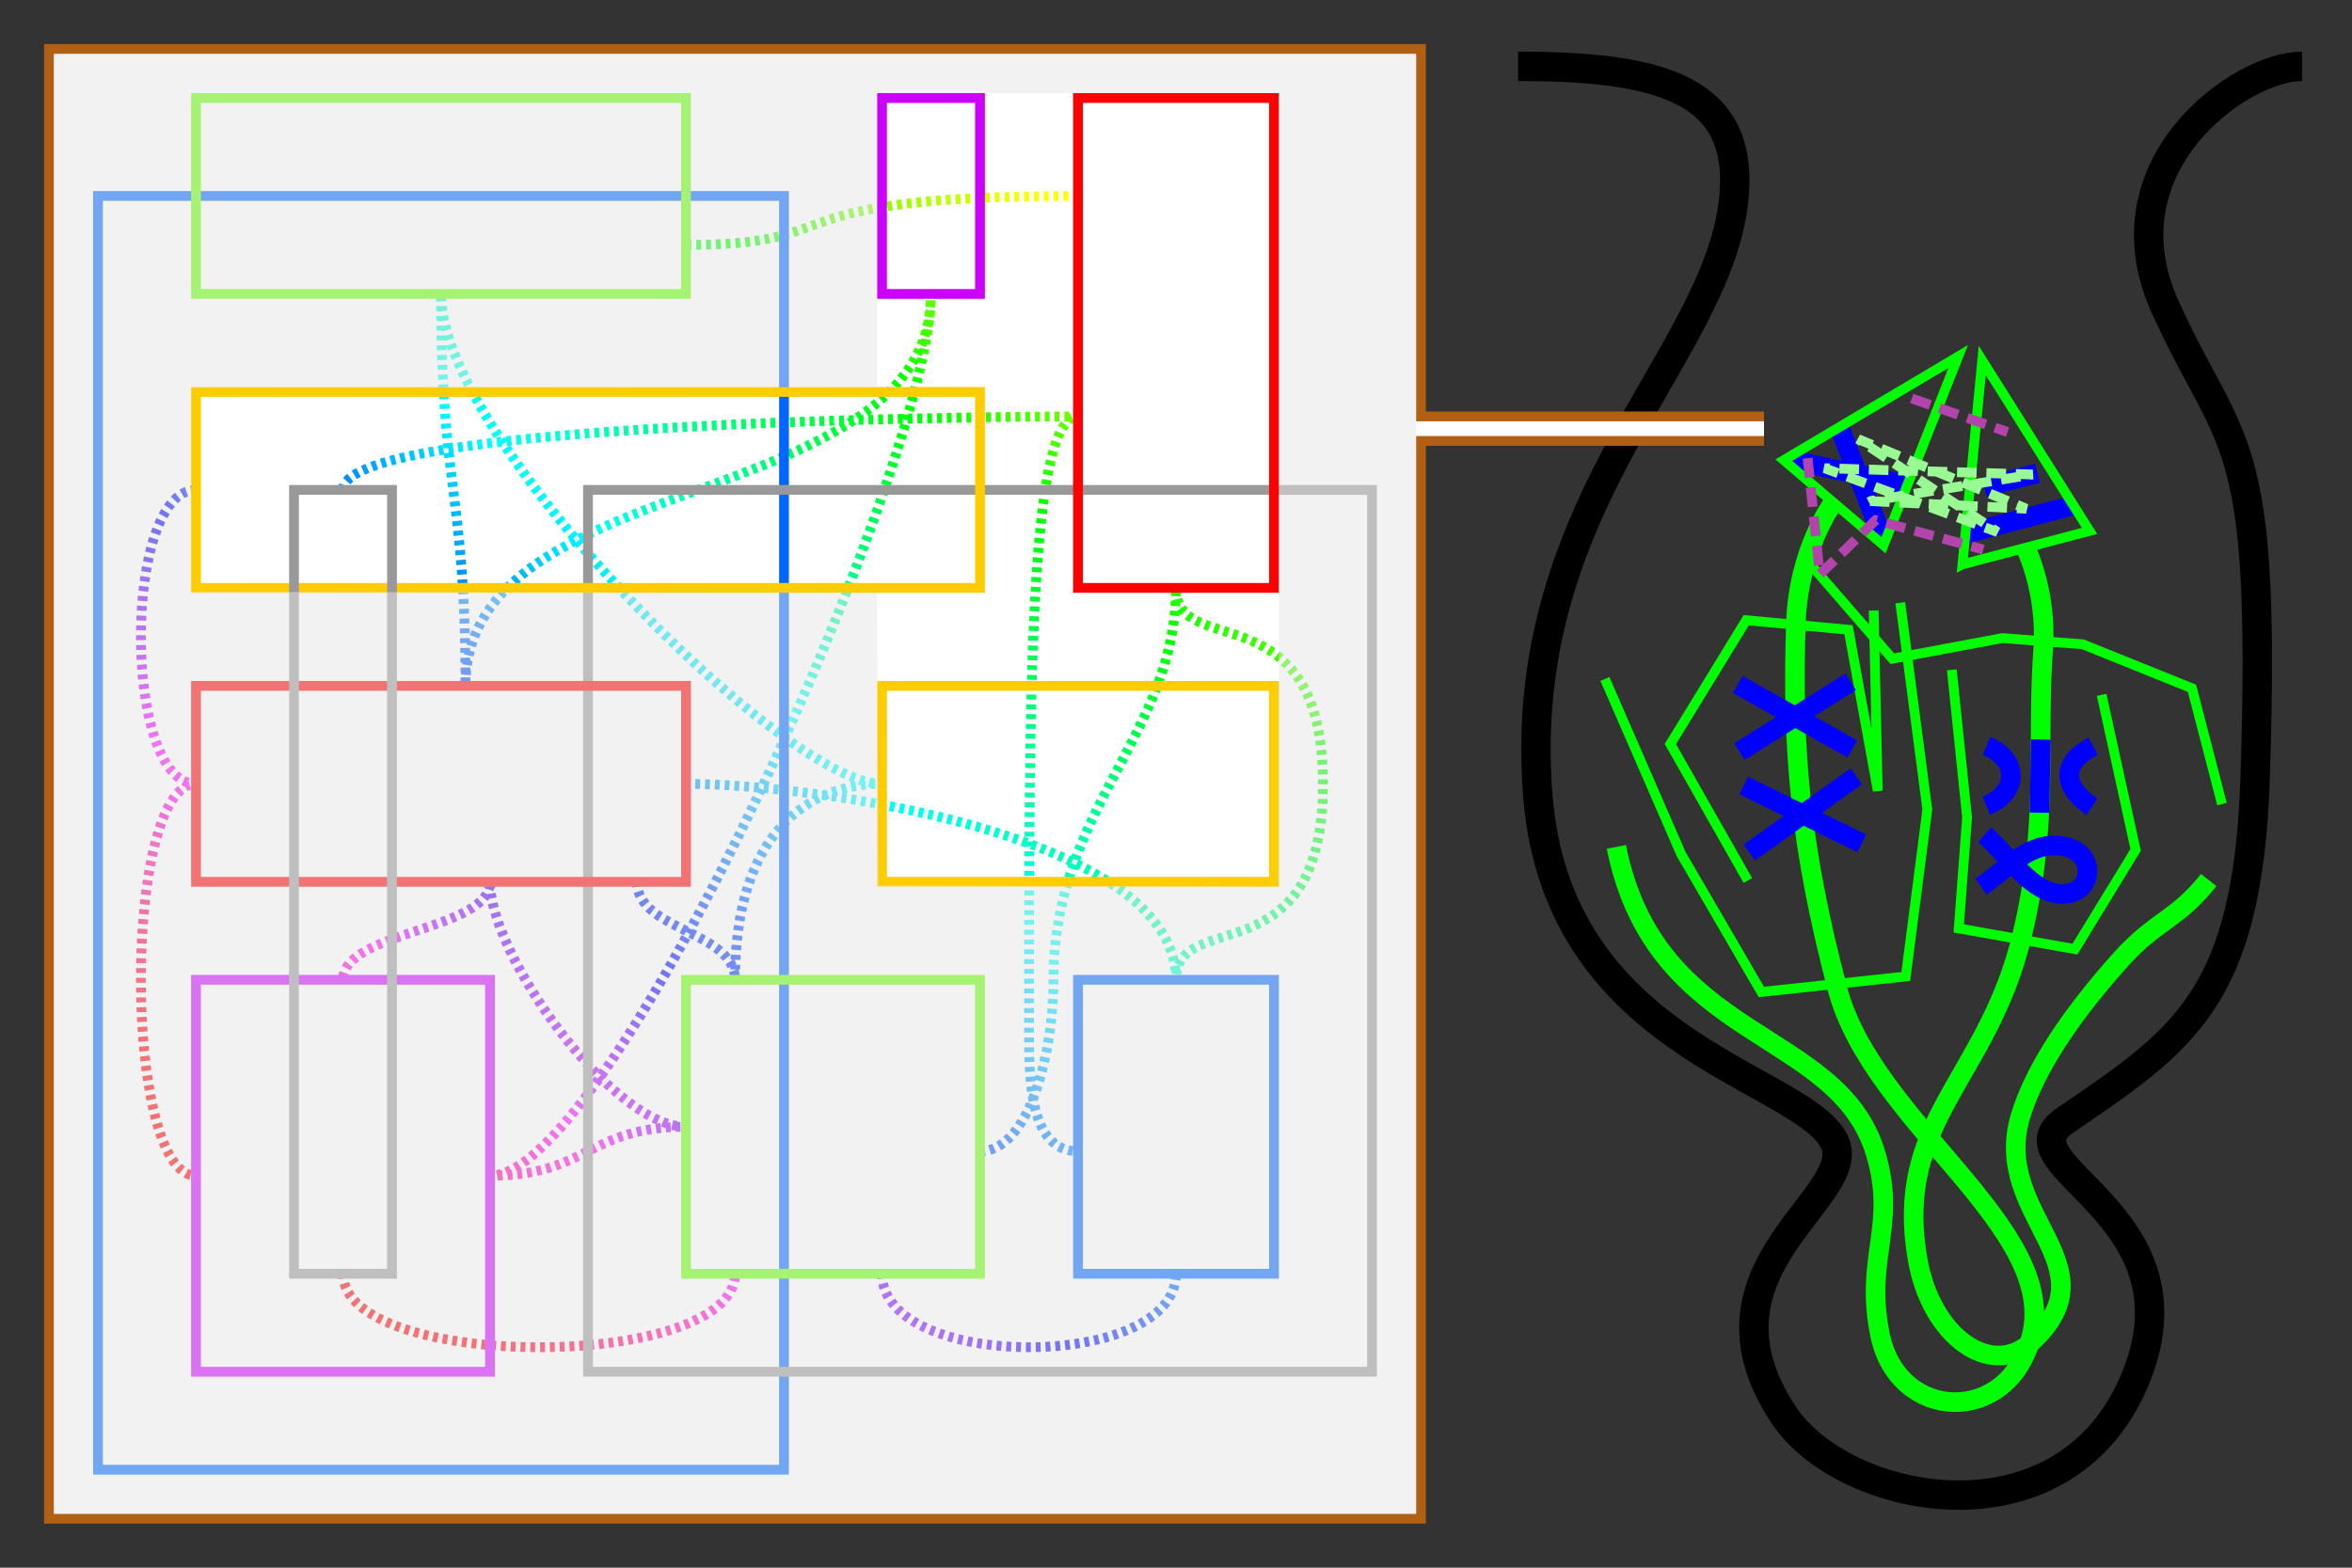
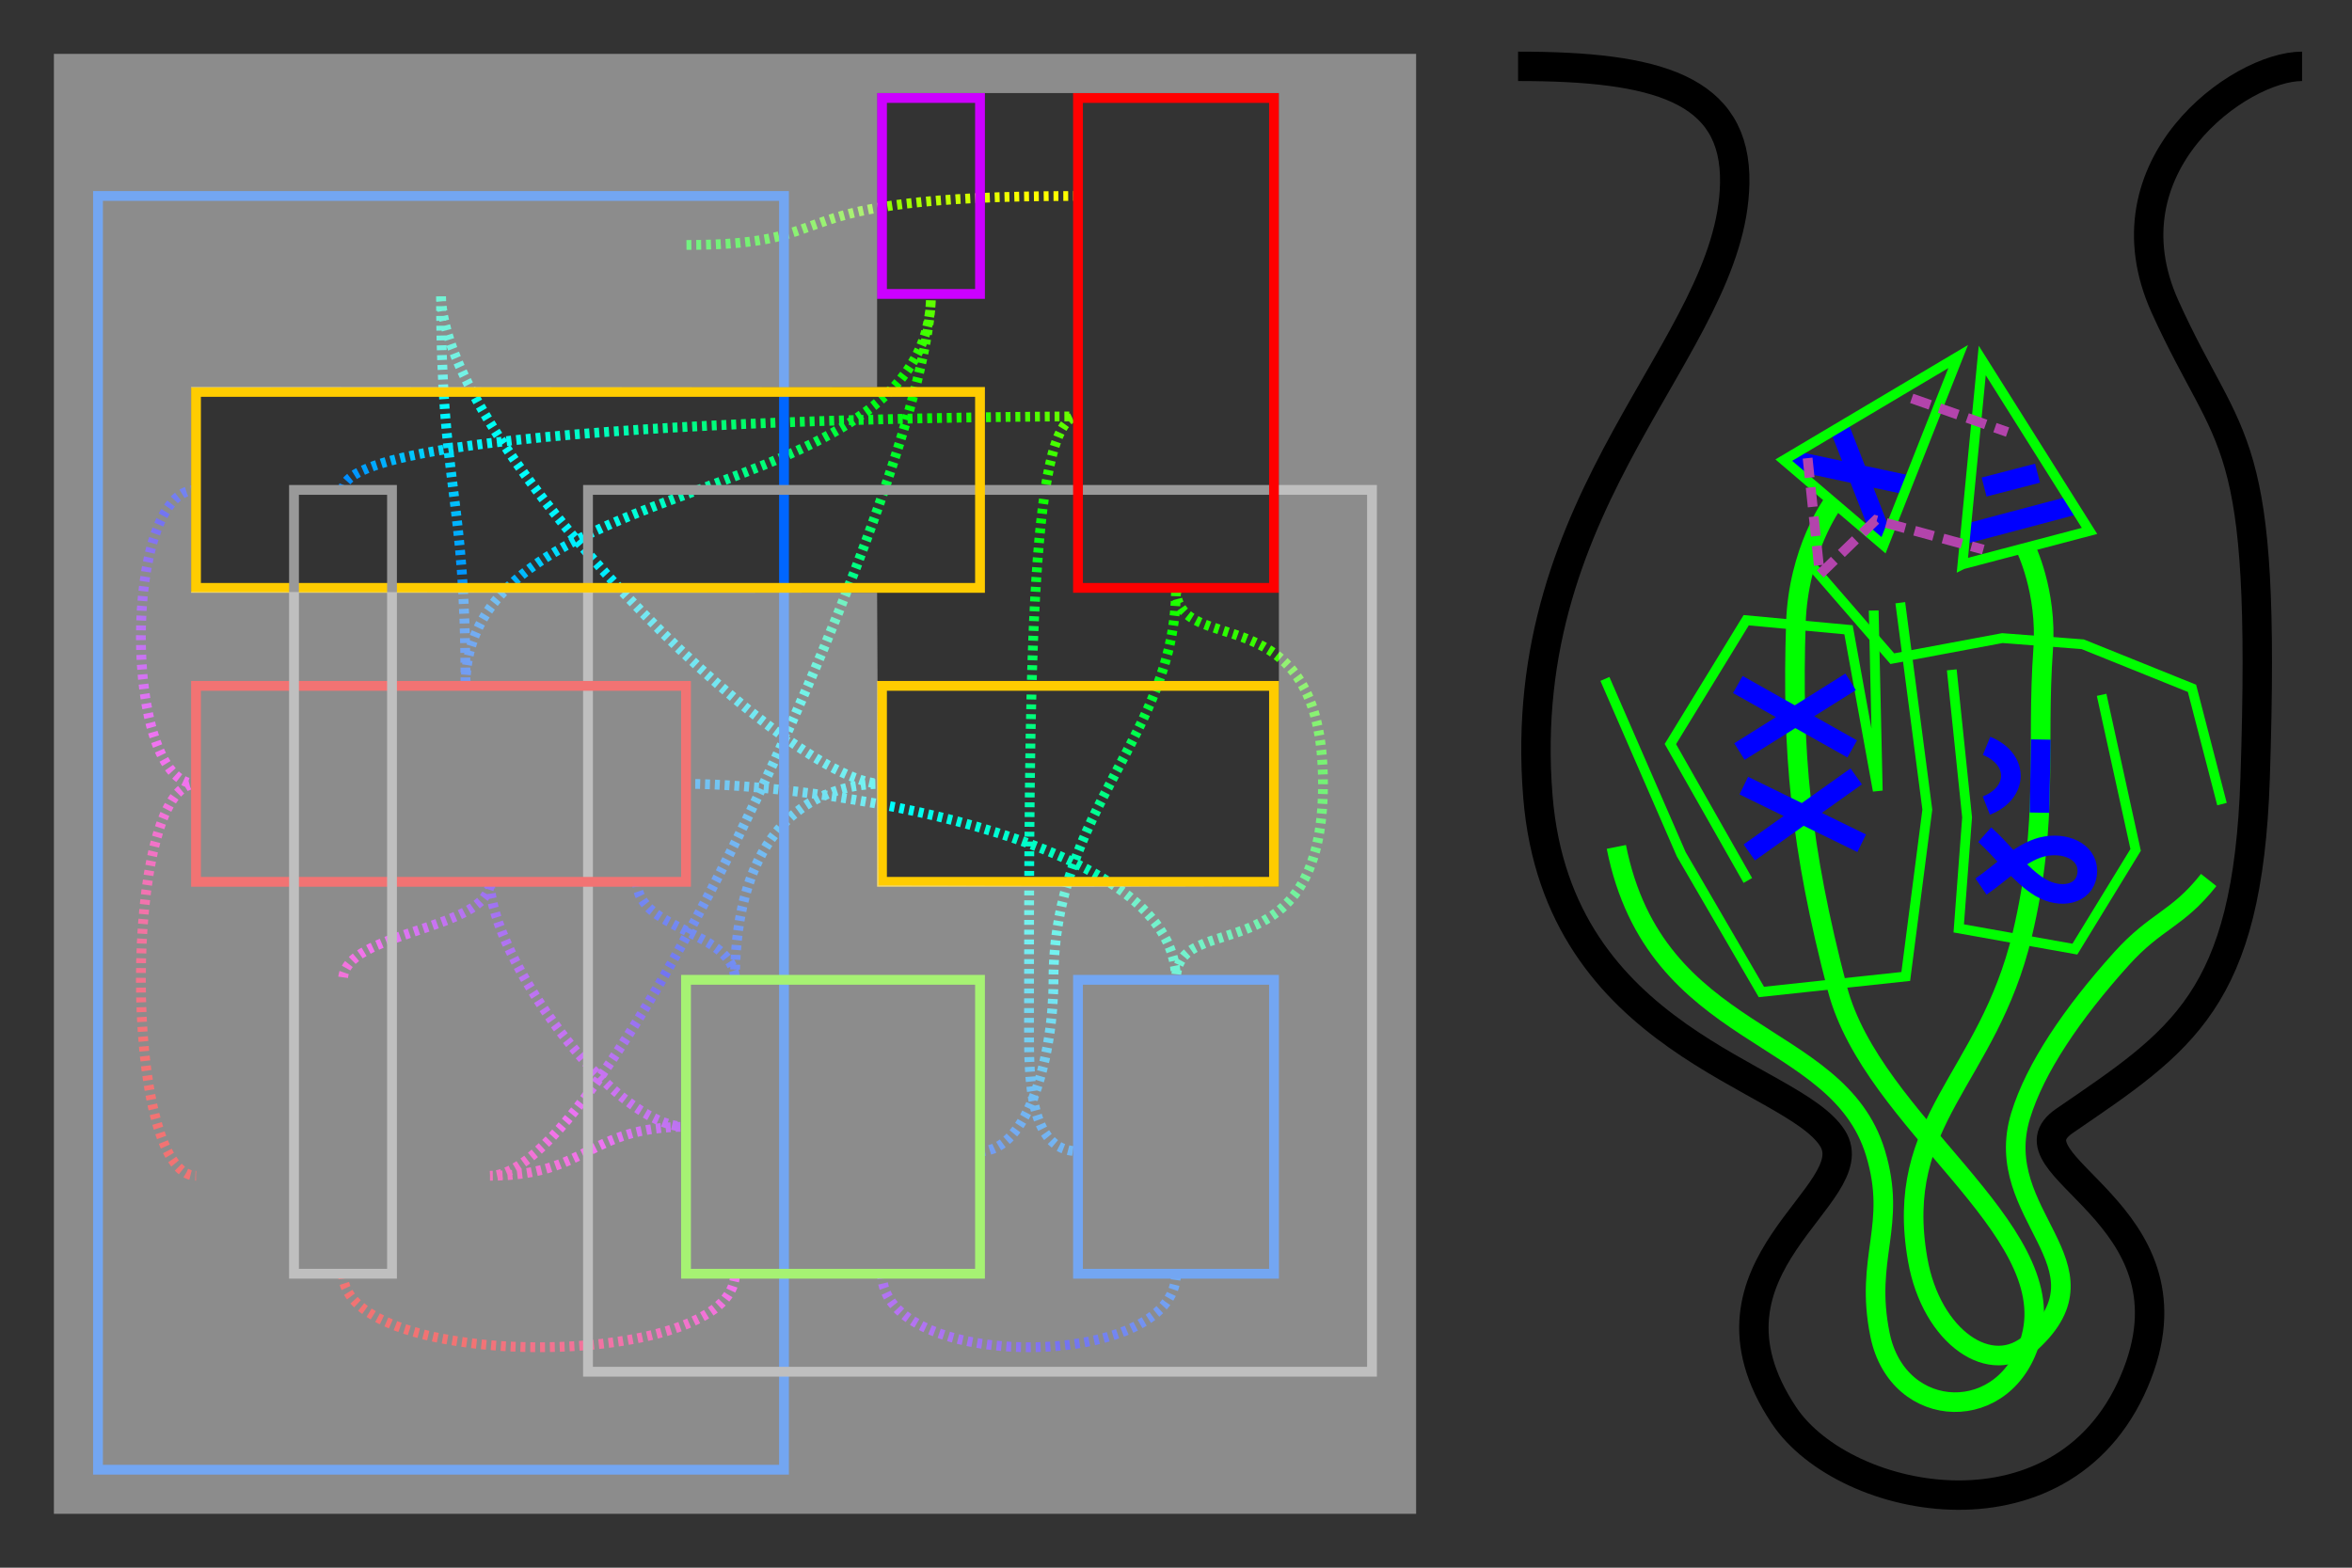
<svg xmlns="http://www.w3.org/2000/svg" xmlns:ns1="http://www.inkscape.org/namespaces/inkscape" xmlns:ns2="http://sodipodi.sourceforge.net/DTD/sodipodi-0.dtd" xmlns:xlink="http://www.w3.org/1999/xlink" width="480" height="320" id="svg2" version="1.1" ns1:version="0.47 r22583" ns2:docname="itnas222.svg" ns1:export-xdpi="90" ns1:export-ydpi="90" ns1:export-filename="itnas222.png">
  <rect width="100%" height="100%" fill="#333333" stroke="none" />
  <defs id="defs4">
    <linearGradient id="linearGradient10480">
      <stop style="stop-color:#ff0000;stop-opacity:1;" offset="0" id="stop10482" />
      <stop id="stop10494" offset="0.187" style="stop-color:#ff00ff;stop-opacity:1;" />
      <stop id="stop10492" offset="0.327" style="stop-color:#0000ff;stop-opacity:1;" />
      <stop id="stop10490" offset="0.554" style="stop-color:#00ffff;stop-opacity:1;" />
      <stop id="stop10488" offset="0.813" style="stop-color:#00ff00;stop-opacity:1;" />
      <stop style="stop-color:#ffff00;stop-opacity:1;" offset="1" id="stop10484" />
    </linearGradient>
    <linearGradient ns1:collect="always" xlink:href="#linearGradient10480" id="linearGradient10514" gradientUnits="userSpaceOnUse" x1="67.75" y1="248" x2="236" y2="64" />
  </defs>
  <ns2:namedview id="base" pagecolor="#ffffff" bordercolor="#666666" borderopacity="1.0" ns1:pageopacity="1" ns1:pageshadow="2" ns1:zoom="1" ns1:cx="243.21003" ns1:cy="218.47991" ns1:document-units="px" ns1:current-layer="layer1" showgrid="false" ns1:snap-nodes="true" ns1:snap-global="false" ns1:snap-grids="true" showguides="true" ns1:window-width="1280" ns1:window-height="774" ns1:window-x="1276" ns1:window-y="1020" ns1:window-maximized="1" ns1:snap-page="true" ns1:object-paths="false" ns1:object-nodes="true">
    <ns1:grid empspacing="5" visible="true" enabled="true" snapvisiblegridlinesonly="true" type="xygrid" id="grid2816" />
  </ns2:namedview>
  <g ns1:label="Layer 1" ns1:groupmode="layer" id="layer1" transform="translate(0,0)">
    <g transform="matrix(0.938,0.347,-0.347,0.938,244.621,-73.186)" id="g2902">
      <g ns1:transform-center-x="-0.16429529" ns1:transform-center-y="-20.099534" transform="matrix(-0.818,0.576,0.576,0.818,349.202,-43.871)" id="g2937">
        <path style="color:#000000;fill:none;stroke:#0000ff;stroke-width:4;stroke-linecap:butt;stroke-linejoin:bevel;stroke-miterlimit:4;stroke-opacity:1;stroke-dasharray:none;stroke-dashoffset:0;marker:none;visibility:visible;display:inline;overflow:visible;enable-background:accumulate" d="m 206.192,50.959 -22.975,0.002" id="path3028-1-1" />
        <path style="color:#000000;fill:none;stroke:#0000ff;stroke-width:4;stroke-linecap:butt;stroke-linejoin:bevel;stroke-miterlimit:4;stroke-opacity:1;stroke-dasharray:none;stroke-dashoffset:0;marker:none;visibility:visible;display:inline;overflow:visible;enable-background:accumulate" d="m 199.996,42.692 -11.261,0.065" id="rect10452-0-7-5-7" />
        <path id="path10399-9-40" style="fill:none;stroke:#00ff00;stroke-width:2;stroke-linecap:butt;stroke-linejoin:miter;stroke-miterlimit:4;stroke-opacity:1;stroke-dasharray:none" d="m 208.302,56.81 c 0,0 -14.558,-39.165 -14.558,-39.165 l -12.237,39.212 c 0,0 26.794,-0.047 26.794,-0.047 z" ns2:nodetypes="cccc" />
      </g>
      <path ns2:nodetypes="csssssss" id="path2826-1-9" d="m 222.374,114.865 c 0,0 7.293,6.813 10.611,18.237 5.597,19.269 13.357,32.508 16.217,56.197 3.646,30.204 -11.645,44.469 3.005,69.562 8.112,13.894 22.564,17.531 27.587,7.705 10.598,-20.729 -16.838,-21.293 -18.089,-42.554 -0.596,-10.127 2.603,-23.169 8.161,-37.139 3.961,-9.954 7.913,-11.392 11.142,-21.305" style="fill:none;stroke:#00ff00;stroke-width:4;stroke-linecap:butt;stroke-linejoin:miter;stroke-miterlimit:4;stroke-opacity:1;stroke-dasharray:none;marker-start:none;marker-mid:none;marker-end:none" />
      <path ns2:nodetypes="cccccc" d="m 216.959,143.53 13.379,27.163 c 0,0 6.26,21.835 6.26,21.835 0,0 23.693,-4.252 23.693,-4.252 0,0 4.602,-23.296 4.602,-23.296 0,0 -17.49,-27.277 -17.49,-27.277" style="fill:none;stroke:#00ff00;stroke-width:2px;stroke-linecap:butt;stroke-linejoin:miter;stroke-opacity:1" id="path10436-7-4" />
      <path ns2:nodetypes="cccccc" d="m 180.913,132.494 23.873,13.109 19.605,-11.731 15.806,-4.507 c 0,0 24.039,0.696 24.039,0.696 l 13.941,20.035" style="fill:none;stroke:#00ff00;stroke-width:2px;stroke-linecap:butt;stroke-linejoin:miter;stroke-opacity:1" id="path10402-6-4-8" />
      <path ns2:nodetypes="czzzc" id="path3030-6-8" d="m 234.933,172.749 c 4.654,1.816 9.72,5.331 14.421,6.174 4.701,0.843 8.919,-1.772 7.991,-5.83 -0.929,-4.058 -5.663,-4.847 -9.847,-2.5 -4.183,2.348 -6.521,7.988 -9.6,12.355" style="fill:none;stroke:#0000ff;stroke-width:4;stroke-linecap:butt;stroke-linejoin:miter;stroke-miterlimit:4;stroke-opacity:1;stroke-dasharray:none" />
      <g transform="matrix(0.753,-0.271,0.271,0.753,65.283,124.899)" id="g2942">
-         <path style="fill:none;stroke:#0000ff;stroke-width:5;stroke-linecap:butt;stroke-linejoin:miter;stroke-miterlimit:4;stroke-opacity:1;stroke-dasharray:none" d="m 206.663,105.195 c -7.914,4.267 -8.113,10.164 -0.176,15.487" id="rect10452-1-7-4-2-2" ns2:nodetypes="cc" />
        <path style="fill:none;stroke:#0000ff;stroke-width:5;stroke-linecap:butt;stroke-linejoin:miter;stroke-miterlimit:4;stroke-opacity:1;stroke-dasharray:none" d="m 179.489,105.389 c 8.384,3.327 8.299,11.942 0.073,15.237" id="rect10452-1-4-4-0-7-4" ns2:nodetypes="cc" />
        <path style="fill:none;stroke:#0000ff;stroke-width:5;stroke-linecap:butt;stroke-linejoin:bevel;stroke-miterlimit:4;stroke-opacity:1;stroke-dasharray:none" d="m 193.135,122.315 0.177,-18.661" id="rect10452-0-7-4-1-5" />
      </g>
    </g>
    <g transform="matrix(-0.801,0.598,-0.598,-0.801,1119.195,157.641)" id="g3732-1-1">
      <path ns2:nodetypes="cssssss" id="path2826-1-7" d="m 564.535,489.955 c 0,0 11.376,-3.484 20.649,-15.109 16.3,-20.434 26.644,-37.208 37.841,-64.853 10.622,-26.225 -7.24,-66.298 10.849,-80.699 14.663,-11.672 32.255,2.31 24.458,18.859 -6.886,14.617 -16.187,15.676 -21.473,30.319 -9.089,25.178 22.563,44.845 5.011,81.711" style="fill:none;stroke:#00ff00;stroke-width:4;stroke-linecap:butt;stroke-linejoin:miter;stroke-miterlimit:4;stroke-opacity:1;stroke-dasharray:none;marker-start:none;marker-mid:none;marker-end:none" />
      <path ns2:nodetypes="cccccc" d="m 623.219,489.069 8.933,-38.015 c 0,0 3.713,-32.32 3.713,-32.32 0,0 -25.517,-15.099 -25.517,-15.099 0,0 -23.912,24.673 -23.912,24.673 0,0 -20.848,37.152 -20.848,37.152" style="fill:none;stroke:#00ff00;stroke-width:2px;stroke-linecap:butt;stroke-linejoin:miter;stroke-opacity:1" id="path10436-7-40" ns1:transform-center-x="0.50886933" ns1:transform-center-y="13.902975" />
      <path ns2:nodetypes="cccccc" d="m 624.459,438.63 -3.993,31.787 -27.532,10.999 -15.575,-14.057 c 0,0 14.881,-29.909 14.881,-29.909 l -21.351,29.982" style="fill:none;stroke:#00ff00;stroke-width:2px;stroke-linecap:butt;stroke-linejoin:miter;stroke-opacity:1" id="path10402-6-4-9" ns1:transform-center-x="9.4965222" ns1:transform-center-y="0.57818892" />
      <g id="g2977" transform="matrix(0.777,-0.629,0.629,0.777,-209.065,456.954)" ns1:transform-center-x="-8.8760867" ns1:transform-center-y="-10.295335">
        <path id="path2930-4" style="color:#000000;fill:none;stroke:#0000ff;stroke-width:4;stroke-linecap:butt;stroke-linejoin:bevel;stroke-miterlimit:4;stroke-opacity:1;stroke-dasharray:none;stroke-dashoffset:0;marker:none;visibility:visible;display:inline;overflow:visible;enable-background:accumulate" d="m 565.144,515.132 20.068,-14.326 m -11.015,22.355 -0.947,-24.576" ns2:nodetypes="cccc" />
        <path id="path10399-9-8" style="fill:none;stroke:#00ff00;stroke-width:2;stroke-linecap:butt;stroke-linejoin:miter;stroke-miterlimit:4;stroke-opacity:1;stroke-dasharray:none" d="m 586.393,500.388 c 0,0 -41.116,-5.278 -41.116,-5.278 l 29.288,29.302 c 0,0 11.828,-24.024 11.828,-24.024 z" ns2:nodetypes="cccc" />
      </g>
      <path ns2:nodetypes="cccc" d="m 613.53,454.653 -12.244,-23.839 m 19.518,12.227 -26.792,-0.615" style="color:#000000;fill:none;stroke:#0000ff;stroke-width:4;stroke-linecap:butt;stroke-linejoin:bevel;stroke-miterlimit:4;stroke-opacity:1;stroke-dasharray:none;stroke-dashoffset:0;marker:none;visibility:visible;display:inline;overflow:visible;enable-background:accumulate" id="path2930-7" />
      <path id="path3910" style="color:#000000;fill:none;stroke:#0000ff;stroke-width:4;stroke-linecap:butt;stroke-linejoin:bevel;stroke-miterlimit:4;stroke-opacity:1;stroke-dasharray:none;stroke-dashoffset:0;marker:none;visibility:visible;display:inline;overflow:visible;enable-background:accumulate" d="M 602.15,471.92 591.312,447.41 m 18.775,13.34 -26.711,-2.17" ns2:nodetypes="cccc" />
    </g>
    <path style="fill:none;stroke:#000000;stroke-width:6;stroke-linecap:butt;stroke-linejoin:miter;stroke-miterlimit:4;stroke-opacity:1;stroke-dasharray:none" d="m 309.813,13.54 0,0 c 28.056,0 44.602,4.427 44.212,23.902 -0.672,33.555 -45.233,63.286 -40.163,125.227 4.101,50.101 51.827,56.641 60.104,69.65 7.345,11.544 -30.294,25.948 -9.899,56.569 12.437,18.674 58.173,27.622 72.125,-8.485 12.765,-33.035 -28.111,-42.523 -14.849,-51.619 23.885,-16.382 37.407,-24.546 38.891,-70.004 2.36,-71.747 -4.938,-66.429 -18.385,-96.167 -13,-28.75 15.211,-49.073 27.963,-49.073" id="path5999" />
-     <path id="rect5133" style="color:#000000;fill:#ffffff;stroke:#b15f13;stroke-width:2;stroke-linecap:butt;stroke-linejoin:miter;stroke-miterlimit:4;stroke-opacity:1;stroke-dasharray:none;stroke-dashoffset:0;marker:none;visibility:visible;display:inline;overflow:visible;enable-background:accumulate" d="m 360,85 -70,0 0,-75 -280,0 0,300 280,0 0,-220 70,0" ns2:nodetypes="cccccccc" />
    <path id="path10402" style="fill:none;stroke:url(#linearGradient10514);stroke-width:2;stroke-linecap:butt;stroke-linejoin:bevel;stroke-opacity:1;stroke-miterlimit:4;stroke-dasharray:1,1;fill-opacity:1;stroke-dashoffset:0" d="m 130,180 c 0,10 20,10 20,20 0,-30 15,-40 30,-40 -20,0 -90,-70 -90,-100 0,40 5,40 5,80 0,-45 95,-35 95,-80 0,35 -65,180 -90,180 20,0 20,-10 40,-10 -15,0 -40,-35 -40,-50 0,10 -30,10 -30,20 m 110,60 c 0,20 60,20 60,0 M 70,100 c 0,-15 150,-15 150,-15 -10,0 -10,57.23 -10,125 0,10 0,25 10,25 m -20,0 c 10,0 15,-20 15,-35 0,-35 25,-50 25,-80 0,15 30,0 30,40 0,40 -30,25 -30,40 0,-30 -75,-40 -100,-40 M 40,100 c -15,0 -15,60 0,60 -15,0 -15,80 0,80 M 220,40 c -65,0 -45,10 -80,10 M 70,260 c 0,20 80,20 80,0" ns2:nodetypes="cccccccccccccccccscscsccccccc" />
    <rect style="color:#000000;fill:none;stroke:#0066ff;stroke-width:2;stroke-linecap:butt;stroke-linejoin:miter;stroke-miterlimit:4;stroke-opacity:1;stroke-dasharray:none;stroke-dashoffset:0;marker:none;visibility:visible;display:inline;overflow:visible;enable-background:accumulate" id="rect10278" width="140" height="260" x="-160" y="40" transform="scale(-1,1)" />
    <rect y="100" x="-280" height="180" width="160" id="rect10280" style="color:#000000;fill:none;stroke:#999999;stroke-width:2;stroke-linecap:butt;stroke-linejoin:miter;stroke-miterlimit:4;stroke-opacity:1;stroke-dasharray:none;stroke-dashoffset:0;marker:none;visibility:visible;display:inline;overflow:visible;enable-background:accumulate" transform="scale(-1,1)" />
    <rect style="color:#000000;fill:none;stroke:#ff0000;stroke-width:2;stroke-linecap:butt;stroke-linejoin:miter;stroke-miterlimit:4;stroke-opacity:1;stroke-dasharray:none;stroke-dashoffset:0;marker:none;visibility:visible;display:inline;overflow:visible;enable-background:accumulate" id="rect10285" width="40" height="100" x="-260" y="20" transform="scale(-1,1)" />
    <rect style="color:#000000;fill:none;stroke:#ffcc00;stroke-width:2;stroke-linecap:butt;stroke-linejoin:miter;stroke-miterlimit:4;stroke-opacity:1;stroke-dasharray:none;stroke-dashoffset:0;marker:none;visibility:visible;display:inline;overflow:visible;enable-background:accumulate" id="rect10287" width="80" height="40" x="-260" y="140" transform="scale(-1,1)" />
    <rect style="color:#000000;fill:none;stroke:#0066ff;stroke-width:2;stroke-linecap:butt;stroke-linejoin:miter;stroke-miterlimit:4;stroke-opacity:1;stroke-dasharray:none;stroke-dashoffset:0;marker:none;visibility:visible;display:inline;overflow:visible;enable-background:accumulate" id="rect10289" width="40" height="60" x="-260" y="200" transform="scale(-1,1)" />
    <rect style="color:#000000;fill:none;stroke:#66ff00;stroke-width:2;stroke-linecap:butt;stroke-linejoin:miter;stroke-miterlimit:4;stroke-opacity:1;stroke-dasharray:none;stroke-dashoffset:0;marker:none;visibility:visible;display:inline;overflow:visible;enable-background:accumulate" id="rect10291" width="60" height="60" x="-200" y="200" transform="scale(-1,1)" />
    <rect style="color:#000000;fill:none;stroke:#ffcc00;stroke-width:2;stroke-linecap:butt;stroke-linejoin:miter;stroke-miterlimit:4;stroke-opacity:1;stroke-dasharray:none;stroke-dashoffset:0;marker:none;visibility:visible;display:inline;overflow:visible;enable-background:accumulate" id="rect10293" width="160" height="40" x="-200" y="80" transform="scale(-1,1)" />
-     <rect style="color:#000000;fill:none;stroke:#cc00ff;stroke-width:2;stroke-linecap:butt;stroke-linejoin:miter;stroke-miterlimit:4;stroke-opacity:1;stroke-dasharray:none;stroke-dashoffset:0;marker:none;visibility:visible;display:inline;overflow:visible;enable-background:accumulate" id="rect10295" width="60" height="80" x="-100" y="200" transform="scale(-1,1)" />
    <rect style="color:#000000;fill:none;stroke:#ff0000;stroke-width:2;stroke-linecap:butt;stroke-linejoin:miter;stroke-miterlimit:4;stroke-opacity:1;stroke-dasharray:none;stroke-dashoffset:0;marker:none;visibility:visible;display:inline;overflow:visible;enable-background:accumulate" id="rect10297" width="100" height="40" x="-140" y="140" transform="scale(-1,1)" />
    <rect style="color:#000000;fill:none;stroke:#cc00ff;stroke-width:2;stroke-linecap:butt;stroke-linejoin:miter;stroke-miterlimit:4;stroke-opacity:1;stroke-dasharray:none;stroke-dashoffset:0;marker:none;visibility:visible;display:inline;overflow:visible;enable-background:accumulate" id="rect10299" width="20" height="40" x="-200" y="20" transform="scale(-1,1)" />
-     <rect style="color:#000000;fill:none;stroke:#66ff00;stroke-width:2;stroke-linecap:butt;stroke-linejoin:miter;stroke-miterlimit:4;stroke-opacity:1;stroke-dasharray:none;stroke-dashoffset:0;marker:none;visibility:visible;display:inline;overflow:visible;enable-background:accumulate" id="rect10301" width="100" height="40" x="-140" y="20" transform="scale(-1,1)" />
    <rect style="color:#000000;fill:none;stroke:#999999;stroke-width:2;stroke-linecap:butt;stroke-linejoin:miter;stroke-miterlimit:4;stroke-opacity:1;stroke-dasharray:none;stroke-dashoffset:0;marker:none;visibility:visible;display:inline;overflow:visible;enable-background:accumulate" id="rect10353" width="20" height="160" x="60" y="100" />
-     <path ns2:nodetypes="ccccccc" d="m 381.631,102.279 31.909,1.563 -34.335,-14.206 28.459,18.963 -35.315,-13.028 42.485,1.282 -33.203,5.427 z" style="color:#000000;fill:none;stroke:#99fa94;stroke-width:2;stroke-linecap:butt;stroke-linejoin:bevel;stroke-miterlimit:4;stroke-opacity:1;stroke-dasharray:4, 2;stroke-dashoffset:0;marker:none;visibility:visible;display:inline;overflow:visible;enable-background:accumulate" id="path3933" />
    <path style="fill:none;stroke:#b344ac;stroke-width:2;stroke-linecap:butt;stroke-linejoin:bevel;stroke-miterlimit:4;stroke-opacity:1;stroke-dasharray:4, 2;stroke-dashoffset:0" d="m 390.149,81.322 19.556,6.871" id="path10468" ns2:nodetypes="cc" />
    <path style="fill:none;stroke:#b344ac;stroke-width:2;stroke-linecap:butt;stroke-linejoin:miter;stroke-miterlimit:4;stroke-opacity:1;stroke-dasharray:4, 2;stroke-dashoffset:0" d="m 368.899,93.515 2.487,23.734 11.411,-11.075 21.962,6.001" id="path4154-1-7" ns2:nodetypes="cccc" />
    <path style="color:#000000;fill:#e6e6e6;stroke:none;stroke-width:1;marker:none;visibility:visible;display:inline;overflow:visible;enable-background:accumulate;opacity:0.5" d="m 11,309 278,0 0,-298 -278,0 0,298 z M 261,19 261,181 179.281,180.719 179,121 39,120.812 39,79.125 179,79 l 0,-60 82,0 z" id="rect3669" ns2:nodetypes="cccccccccccccc" />
  </g>
</svg>